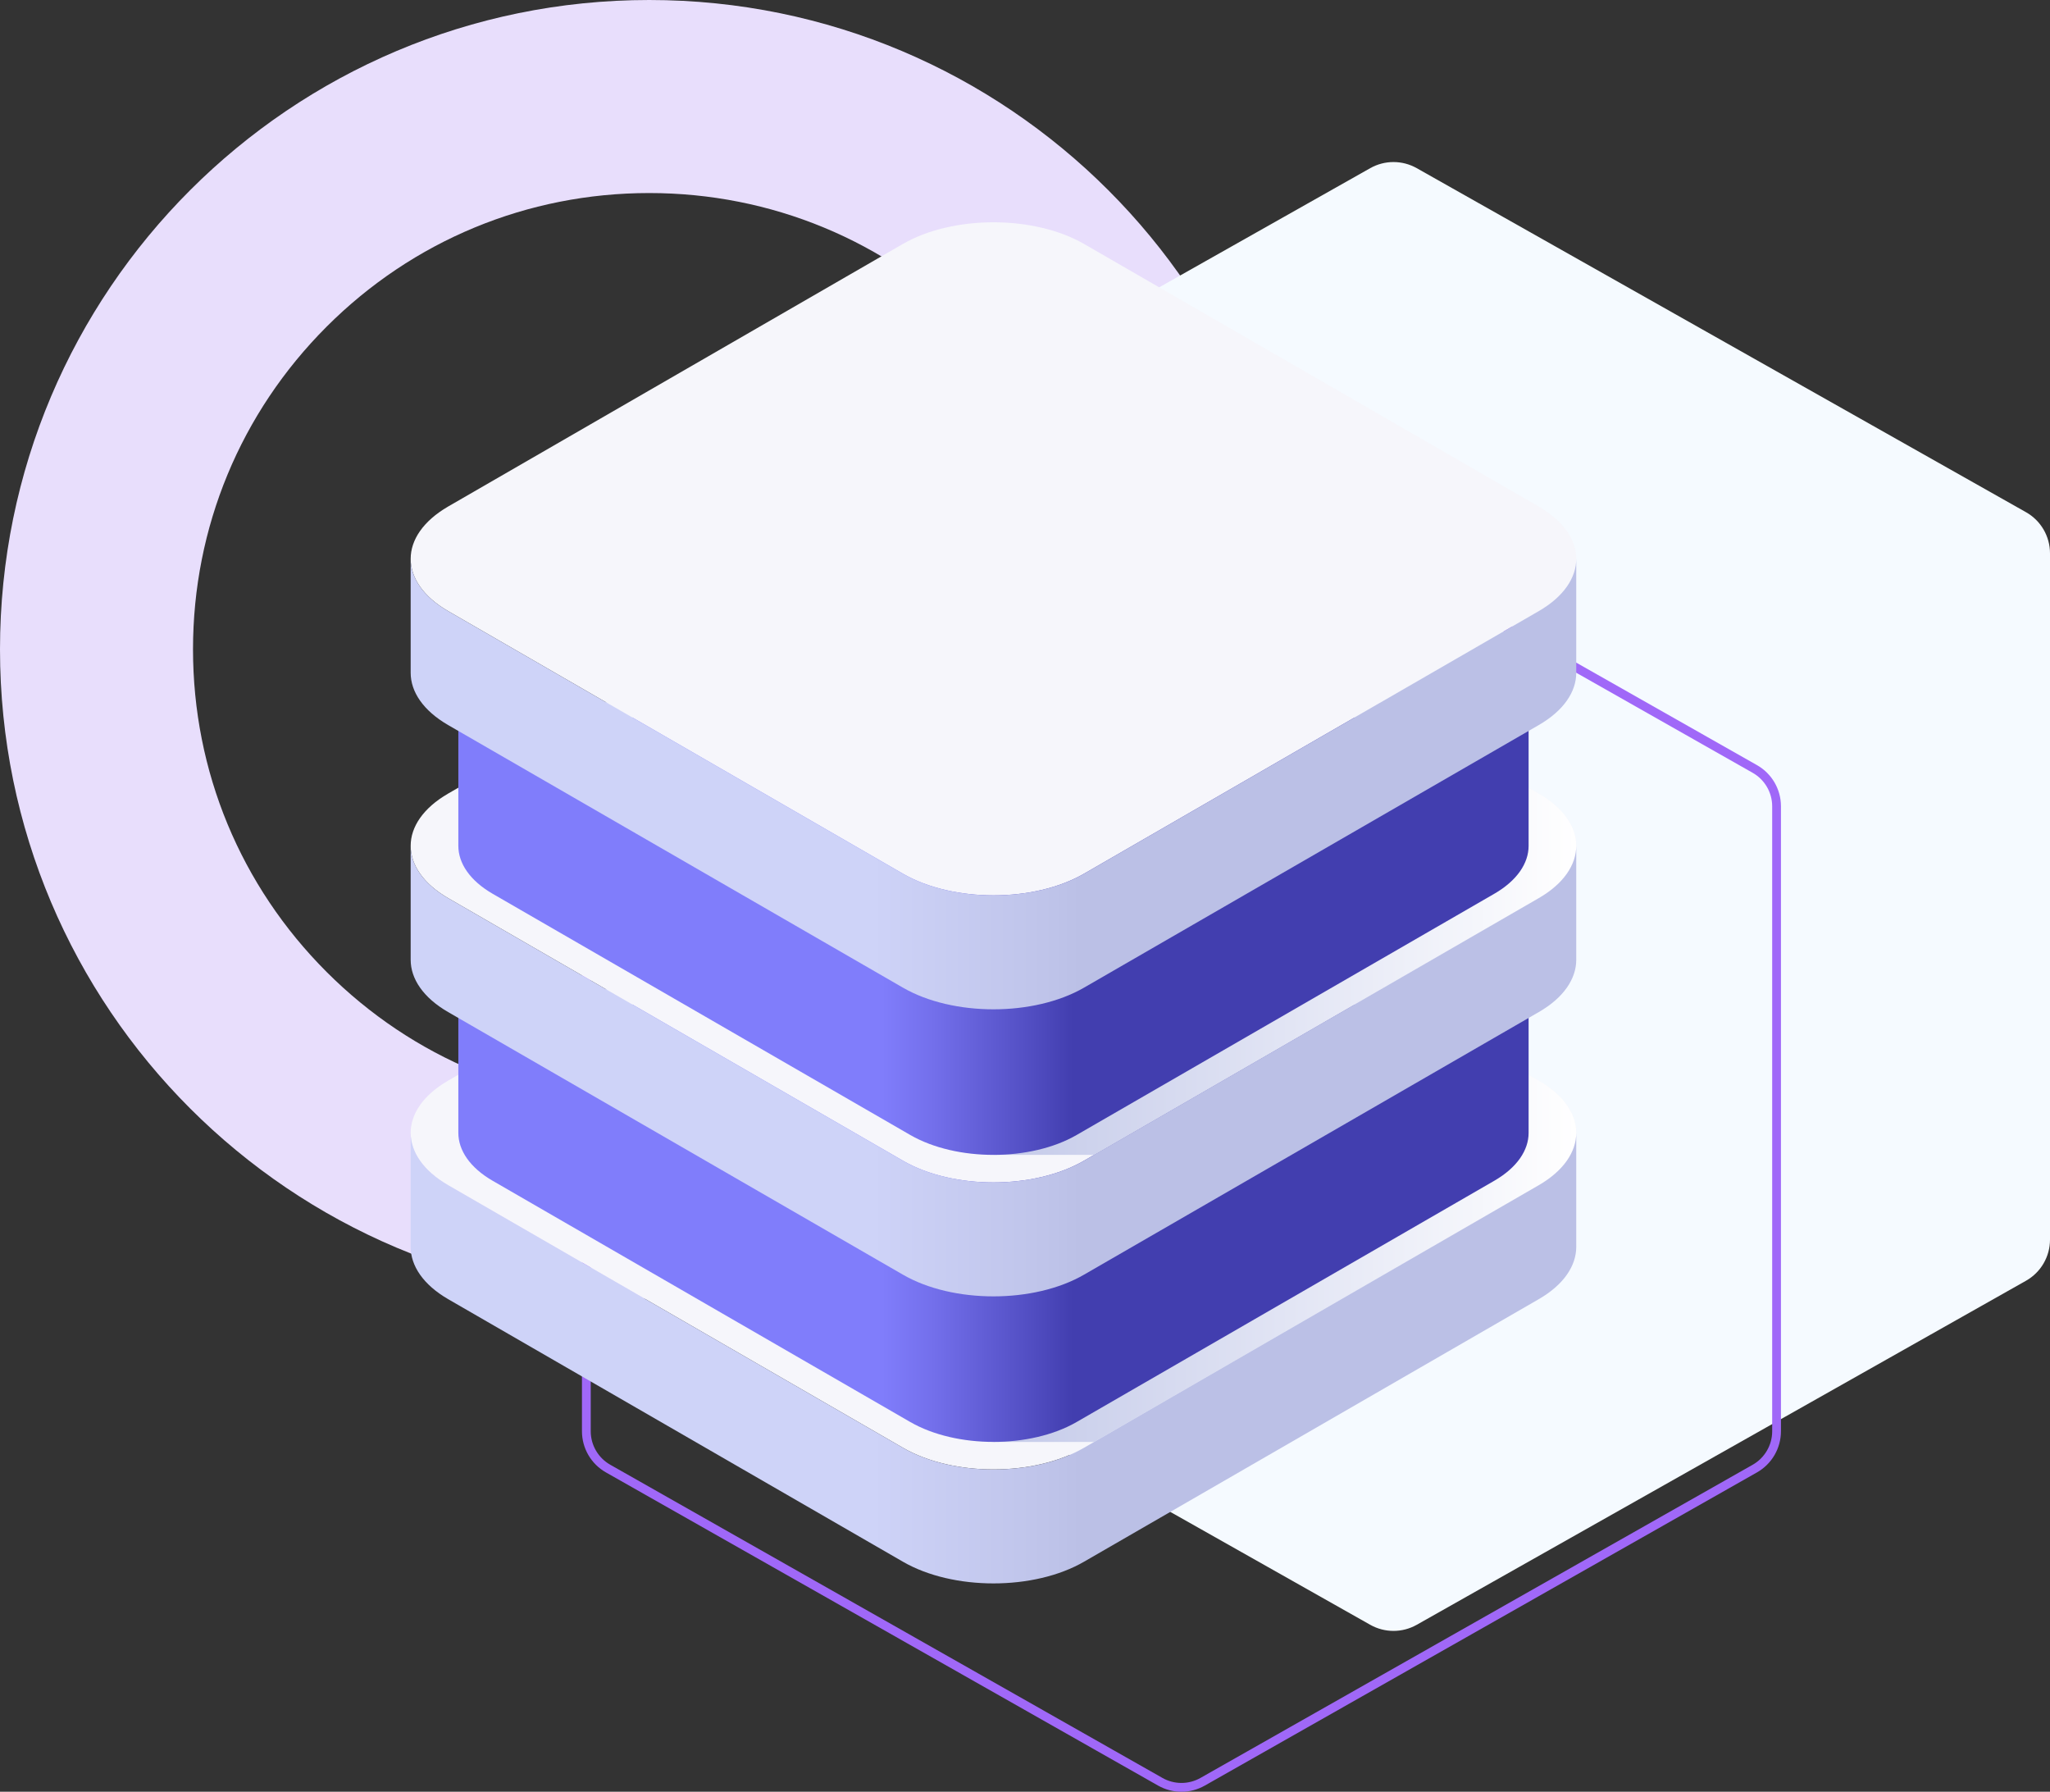
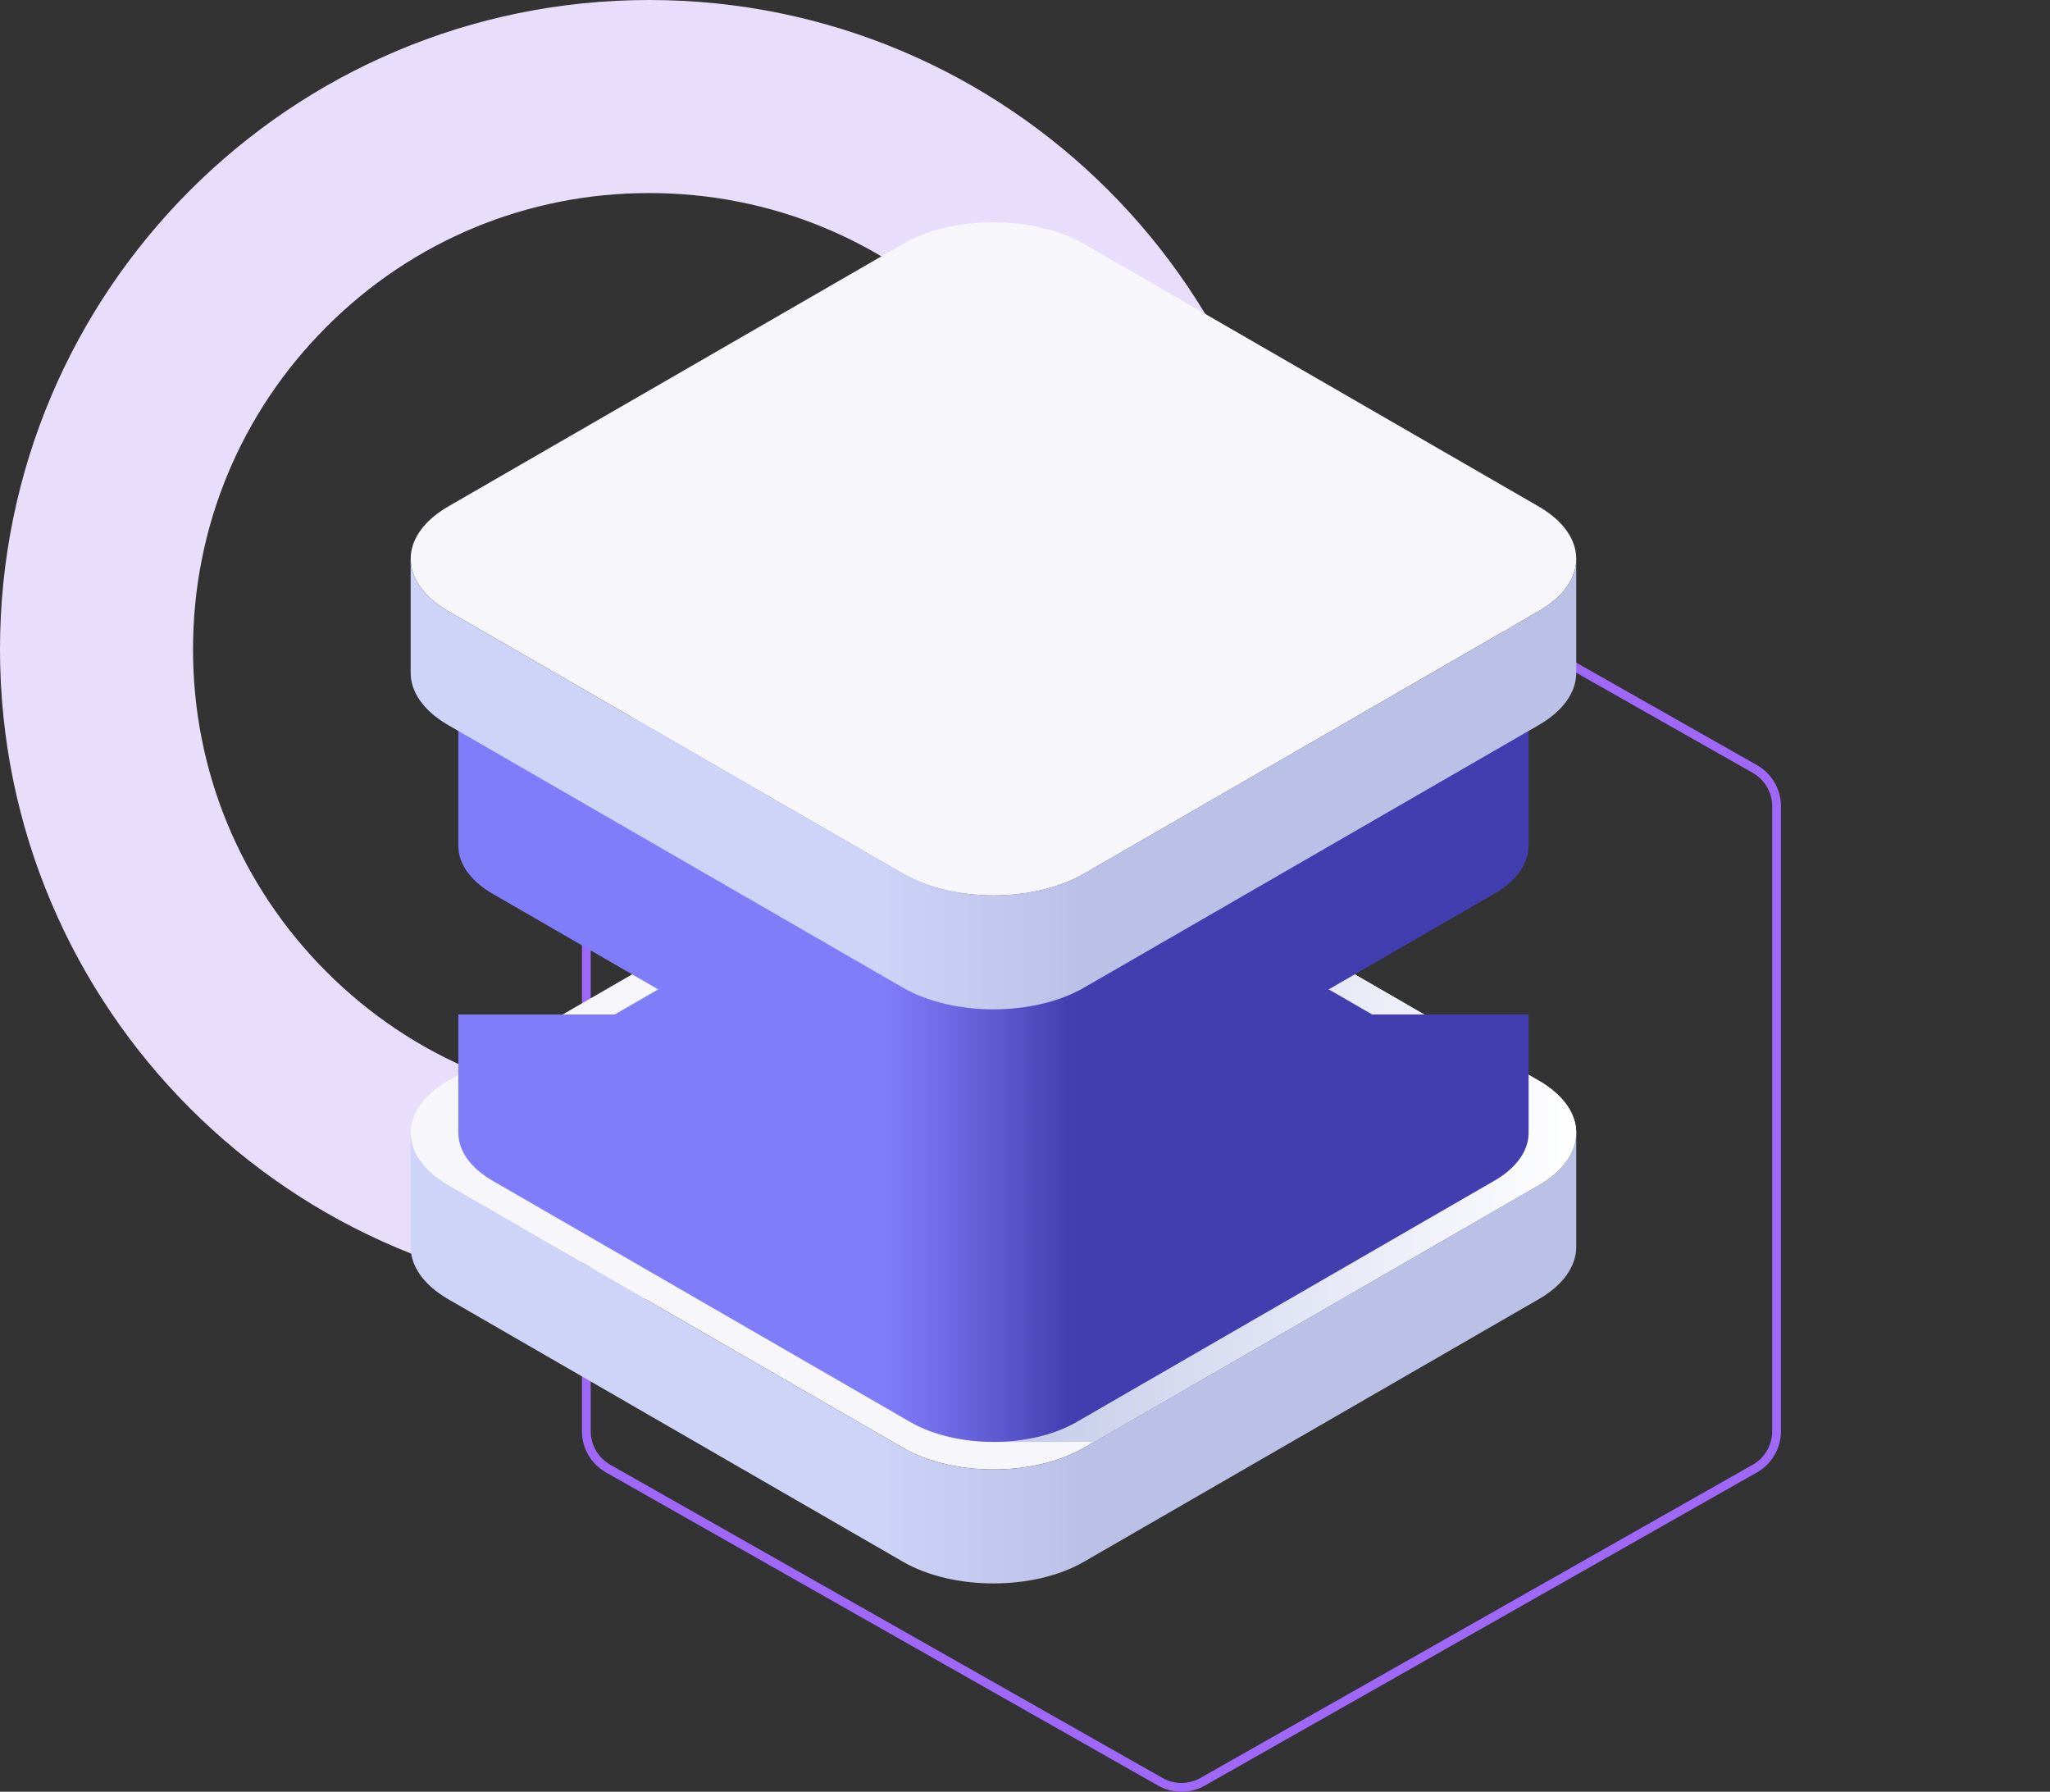
<svg xmlns="http://www.w3.org/2000/svg" version="1.1" id="Layer_1" x="0px" y="0px" viewBox="0 0 701 612.58" style="enable-background:new 0 0 701 612.58;" xml:space="preserve">
  <rect x="0" y="0" width="701" height="612.58" fill="#333333" stroke="none" />
  <style type="text/css">
	.st0{fill:#E8DEFC;}
	.st1{fill:#F5FAFF;}
	.st2{fill:#A068F8;}
	.st3{fill:#F6F6FB;}
	.st4{fill:url(#SVGID_1_);}
	.st5{fill:url(#SVGID_2_);}
	.st6{fill:url(#SVGID_3_);}
	.st7{fill:url(#SVGID_4_);}
	.st8{fill:url(#SVGID_5_);}
	.st9{fill:url(#SVGID_6_);}
	.st10{fill:url(#SVGID_7_);}
</style>
  <g>
    <path class="st0" d="M222,66c41.67,0,80.84,16.23,110.31,45.69C361.77,141.16,378,180.33,378,222s-16.23,80.84-45.69,110.31   C302.84,361.77,263.67,378,222,378s-80.84-16.23-110.31-45.69C82.23,302.84,66,263.67,66,222s16.23-80.84,45.69-110.31   C141.16,82.23,180.33,66,222,66 M222,0C99.39,0,0,99.39,0,222s99.39,222,222,222s222-99.39,222-222S344.61,0,222,0L222,0z" />
  </g>
  <g>
-     <path class="st1" d="M701,423.82V189.18c0-5.83-3.14-11.21-8.22-14.07L484.45,57.49c-4.93-2.78-10.96-2.78-15.89,0L260.22,175.11   c-5.08,2.87-8.22,8.24-8.22,14.07v234.63c0,5.83,3.14,11.21,8.22,14.07l208.34,117.63c4.93,2.78,10.96,2.78,15.89,0l208.34-117.63   C697.86,435.02,701,429.65,701,423.82z" />
-   </g>
+     </g>
  <g>
    <path class="st2" d="M404,155.42c2.27,0,4.52,0.59,6.49,1.71l188.84,107.09c4.11,2.33,6.67,6.72,6.67,11.45v213.67   c0,4.73-2.56,9.12-6.67,11.45L410.49,607.87c-1.98,1.12-4.22,1.71-6.49,1.71s-4.52-0.59-6.49-1.71L208.67,500.78   c-4.11-2.33-6.67-6.72-6.67-11.45V275.66c0-4.73,2.56-9.12,6.67-11.45l188.84-107.09C399.48,156.01,401.73,155.42,404,155.42    M404,152.42c-2.75,0-5.5,0.7-7.97,2.1L207.19,261.61c-5.06,2.87-8.19,8.24-8.19,14.06v213.67c0,5.82,3.13,11.19,8.19,14.06   l188.84,107.09c2.47,1.4,5.22,2.1,7.97,2.1c2.75,0,5.5-0.7,7.97-2.1l188.84-107.09c5.06-2.87,8.19-8.24,8.19-14.06V275.66   c0-5.82-3.13-11.19-8.19-14.06L411.97,154.52C409.5,153.12,406.75,152.42,404,152.42L404,152.42z" />
  </g>
  <g>
    <path class="st3" d="M308.77,494.99l-155.53-89.78c-8.54-4.95-12.81-11.41-12.81-17.88c0-6.46,4.27-12.93,12.81-17.87l155.53-89.8   c8.54-4.92,19.74-7.39,30.95-7.39c11.2,0,22.4,2.47,30.95,7.39l155.52,89.8c8.54,4.93,12.81,11.39,12.81,17.86   c0,6.47-4.27,12.93-12.81,17.88l-155.52,89.78c-8.54,4.95-19.75,7.41-30.95,7.41C328.51,502.4,317.31,499.93,308.77,494.99z" />
    <linearGradient id="SVGID_1_" gradientUnits="userSpaceOnUse" x1="339.718" y1="382.627" x2="539" y2="382.627">
      <stop offset="0" style="stop-color:#C4CAE9" />
      <stop offset="1" style="stop-color:#FFFFFF" />
    </linearGradient>
    <path class="st4" d="M374.14,492.98l152.04-87.77c8.54-4.95,12.81-11.41,12.81-17.88c0-6.46-4.27-12.93-12.81-17.86l-155.52-89.8   c-4.02-2.31-8.66-4.07-13.58-5.29l-17.37-2.1v220.71H374.14z" />
    <linearGradient id="SVGID_2_" gradientUnits="userSpaceOnUse" x1="156.729" y1="387.337" x2="522.708" y2="387.337">
      <stop offset="0.396" style="stop-color:#807DFB" />
      <stop offset="0.444" style="stop-color:#736FEB" />
      <stop offset="0.539" style="stop-color:#504CC0" />
      <stop offset="0.574" style="stop-color:#423EAF" />
    </linearGradient>
    <path class="st5" d="M469.19,346.83l-101.06-58.36c-7.85-4.52-18.12-6.78-28.41-6.78c-10.29,0-20.57,2.26-28.43,6.78l-101.05,58.36   h-53.51v40.49c0,5.93,3.94,11.89,11.77,16.4l142.79,82.47c7.86,4.52,18.14,6.79,28.43,6.79c10.29,0,20.57-2.27,28.41-6.79   l142.8-82.47c7.84-4.52,11.78-10.47,11.78-16.4v-40.49H469.19z" />
    <linearGradient id="SVGID_3_" gradientUnits="userSpaceOnUse" x1="140.437" y1="464.336" x2="539" y2="464.336">
      <stop offset="0.396" style="stop-color:#CED3F8" />
      <stop offset="0.552" style="stop-color:#BEC3E9" />
      <stop offset="0.574" style="stop-color:#BBC0E6" />
    </linearGradient>
    <path class="st6" d="M526.19,405.21l-155.52,89.78c-8.54,4.95-19.75,7.41-30.95,7.41c-11.21,0-22.41-2.47-30.95-7.41l-155.53-89.78   c-8.54-4.95-12.81-11.41-12.81-17.88v38.96c0,6.47,4.27,12.93,12.81,17.88l155.53,89.78c8.54,4.94,19.74,7.41,30.95,7.41   c11.2,0,22.41-2.47,30.95-7.41l155.52-89.78c8.54-4.93,12.81-11.4,12.81-17.88v-38.96C539,393.79,534.73,400.26,526.19,405.21z" />
-     <path class="st3" d="M308.77,396.84l-155.53-89.78c-8.54-4.94-12.81-11.41-12.81-17.88c0-6.46,4.27-12.92,12.81-17.86l155.53-89.8   c8.54-4.92,19.74-7.38,30.95-7.38c11.2,0,22.4,2.46,30.95,7.38l155.52,89.8c8.54,4.94,12.81,11.41,12.81,17.86   c0,6.47-4.27,12.95-12.81,17.88l-155.52,89.78c-8.54,4.95-19.75,7.42-30.95,7.42C328.51,404.26,317.31,401.79,308.77,396.84z" />
    <linearGradient id="SVGID_4_" gradientUnits="userSpaceOnUse" x1="339.718" y1="284.493" x2="539" y2="284.493">
      <stop offset="0" style="stop-color:#C4CAE9" />
      <stop offset="1" style="stop-color:#FFFFFF" />
    </linearGradient>
-     <path class="st7" d="M374.14,394.84l152.04-87.78c8.54-4.94,12.81-11.41,12.81-17.88c0-6.46-4.27-12.92-12.81-17.86l-155.52-89.8   c-4.02-2.31-8.66-4.07-13.58-5.29l-17.37-2.09v220.7H374.14z" />
    <linearGradient id="SVGID_5_" gradientUnits="userSpaceOnUse" x1="156.729" y1="289.199" x2="522.708" y2="289.199">
      <stop offset="0.396" style="stop-color:#807DFB" />
      <stop offset="0.444" style="stop-color:#736FEB" />
      <stop offset="0.539" style="stop-color:#504CC0" />
      <stop offset="0.574" style="stop-color:#423EAF" />
    </linearGradient>
    <path class="st8" d="M469.19,248.7l-101.06-58.35c-7.85-4.53-18.12-6.79-28.41-6.79c-10.29,0-20.57,2.26-28.43,6.79L210.24,248.7   h-53.51v40.49c0,5.94,3.94,11.89,11.77,16.41l142.79,82.46c7.86,4.52,18.14,6.79,28.43,6.79c10.29,0,20.57-2.27,28.41-6.79   l142.8-82.46c7.84-4.52,11.78-10.47,11.78-16.41V248.7H469.19z" />
    <linearGradient id="SVGID_6_" gradientUnits="userSpaceOnUse" x1="140.437" y1="366.195" x2="539" y2="366.195">
      <stop offset="0.396" style="stop-color:#CED3F8" />
      <stop offset="0.552" style="stop-color:#BEC3E9" />
      <stop offset="0.574" style="stop-color:#BBC0E6" />
    </linearGradient>
-     <path class="st9" d="M526.19,307.06l-155.52,89.78c-8.54,4.95-19.75,7.42-30.95,7.42c-11.21,0-22.41-2.48-30.95-7.42l-155.53-89.78   c-8.54-4.94-12.81-11.41-12.81-17.88v38.97c0,6.47,4.27,12.94,12.81,17.87l155.53,89.79c8.54,4.94,19.74,7.41,30.95,7.41   c11.2,0,22.41-2.47,30.95-7.41l155.52-89.79c8.54-4.92,12.81-11.4,12.81-17.87v-38.97C539,295.65,534.73,302.13,526.19,307.06z" />
    <path class="st3" d="M308.77,298.72l-155.53-89.79c-8.54-4.94-12.81-11.41-12.81-17.87c0-6.46,4.27-12.92,12.81-17.88l155.53-89.79   c8.54-4.92,19.74-7.39,30.95-7.39c11.2,0,22.4,2.47,30.95,7.39l155.52,89.79c8.54,4.96,12.81,11.42,12.81,17.88   c0,6.46-4.27,12.93-12.81,17.87l-155.52,89.79c-8.54,4.93-19.75,7.4-30.95,7.4C328.51,306.11,317.31,303.65,308.77,298.72z" />
    <linearGradient id="SVGID_7_" gradientUnits="userSpaceOnUse" x1="140.437" y1="268.067" x2="539" y2="268.067">
      <stop offset="0.396" style="stop-color:#CED3F8" />
      <stop offset="0.552" style="stop-color:#BEC3E9" />
      <stop offset="0.574" style="stop-color:#BBC0E6" />
    </linearGradient>
    <path class="st10" d="M526.19,208.93l-155.52,89.79c-8.54,4.93-19.75,7.4-30.95,7.4c-11.21,0-22.41-2.47-30.95-7.4l-155.53-89.79   c-8.54-4.94-12.81-11.41-12.81-17.87v38.97c0,6.46,4.27,12.92,12.81,17.86l155.53,89.79c8.54,4.93,19.74,7.4,30.95,7.4   c11.2,0,22.41-2.47,30.95-7.4l155.52-89.79c8.54-4.94,12.81-11.4,12.81-17.86v-38.97C539,197.51,534.73,203.99,526.19,208.93z" />
  </g>
</svg>